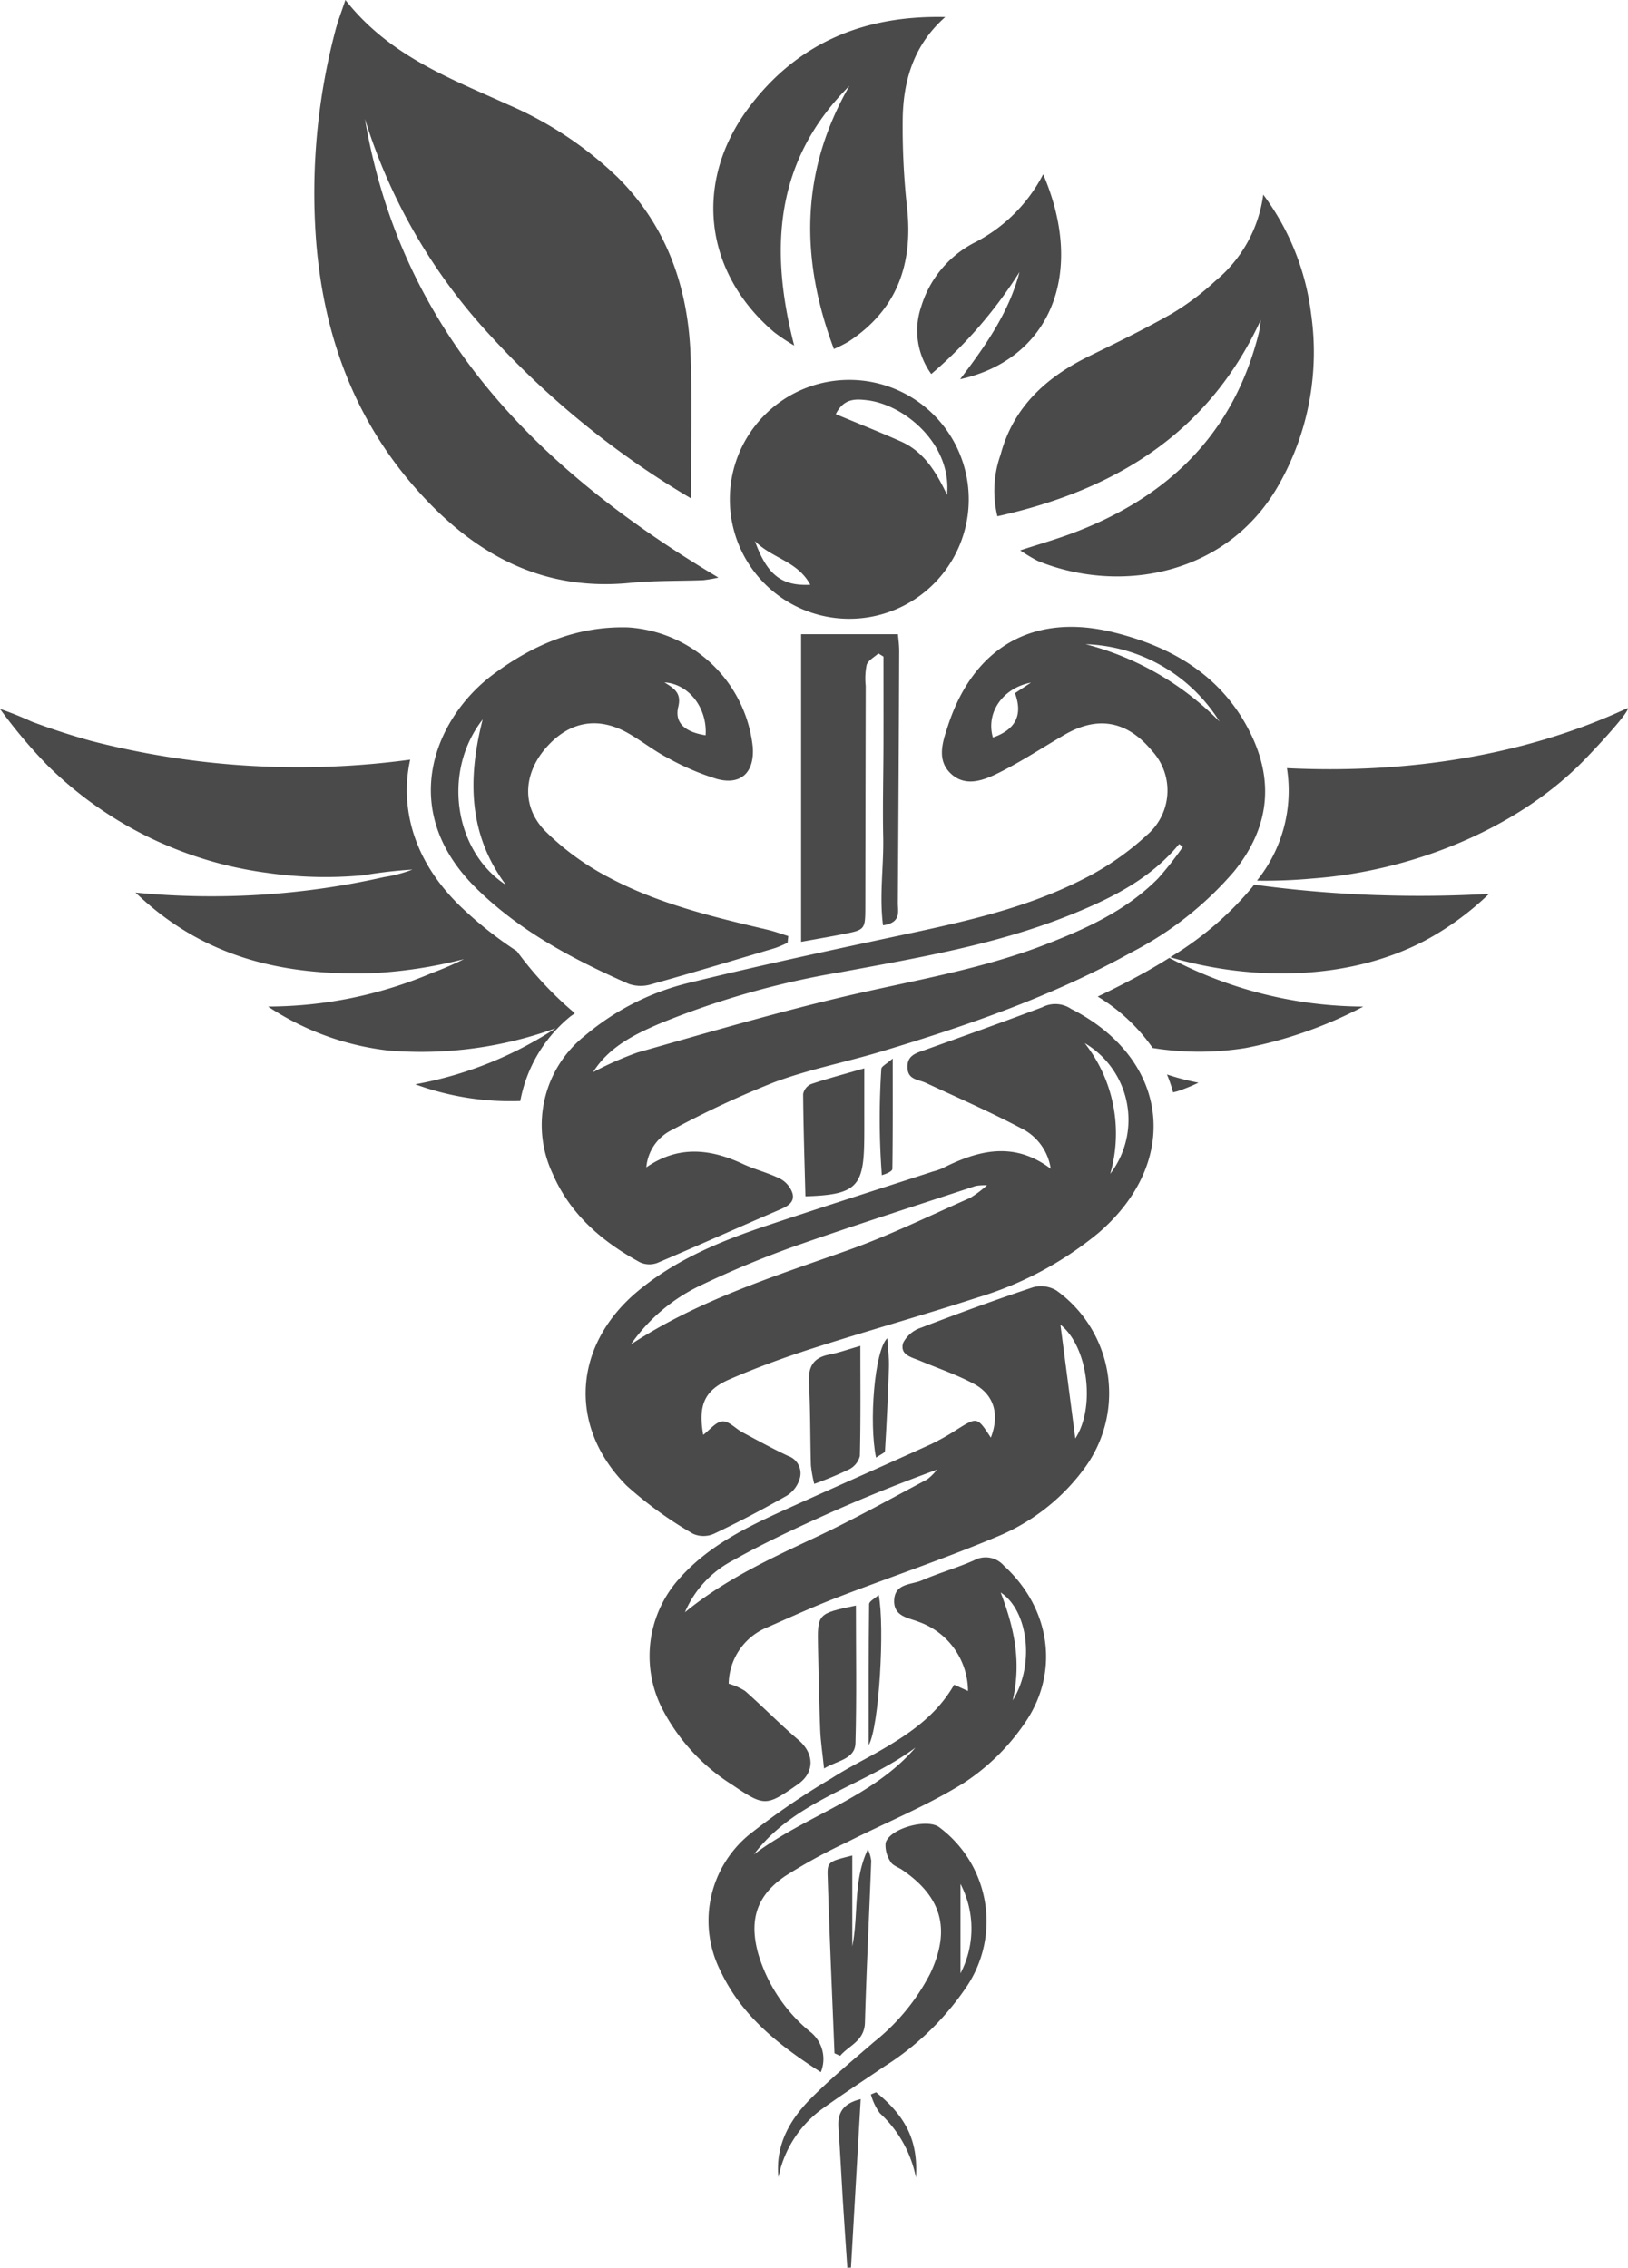
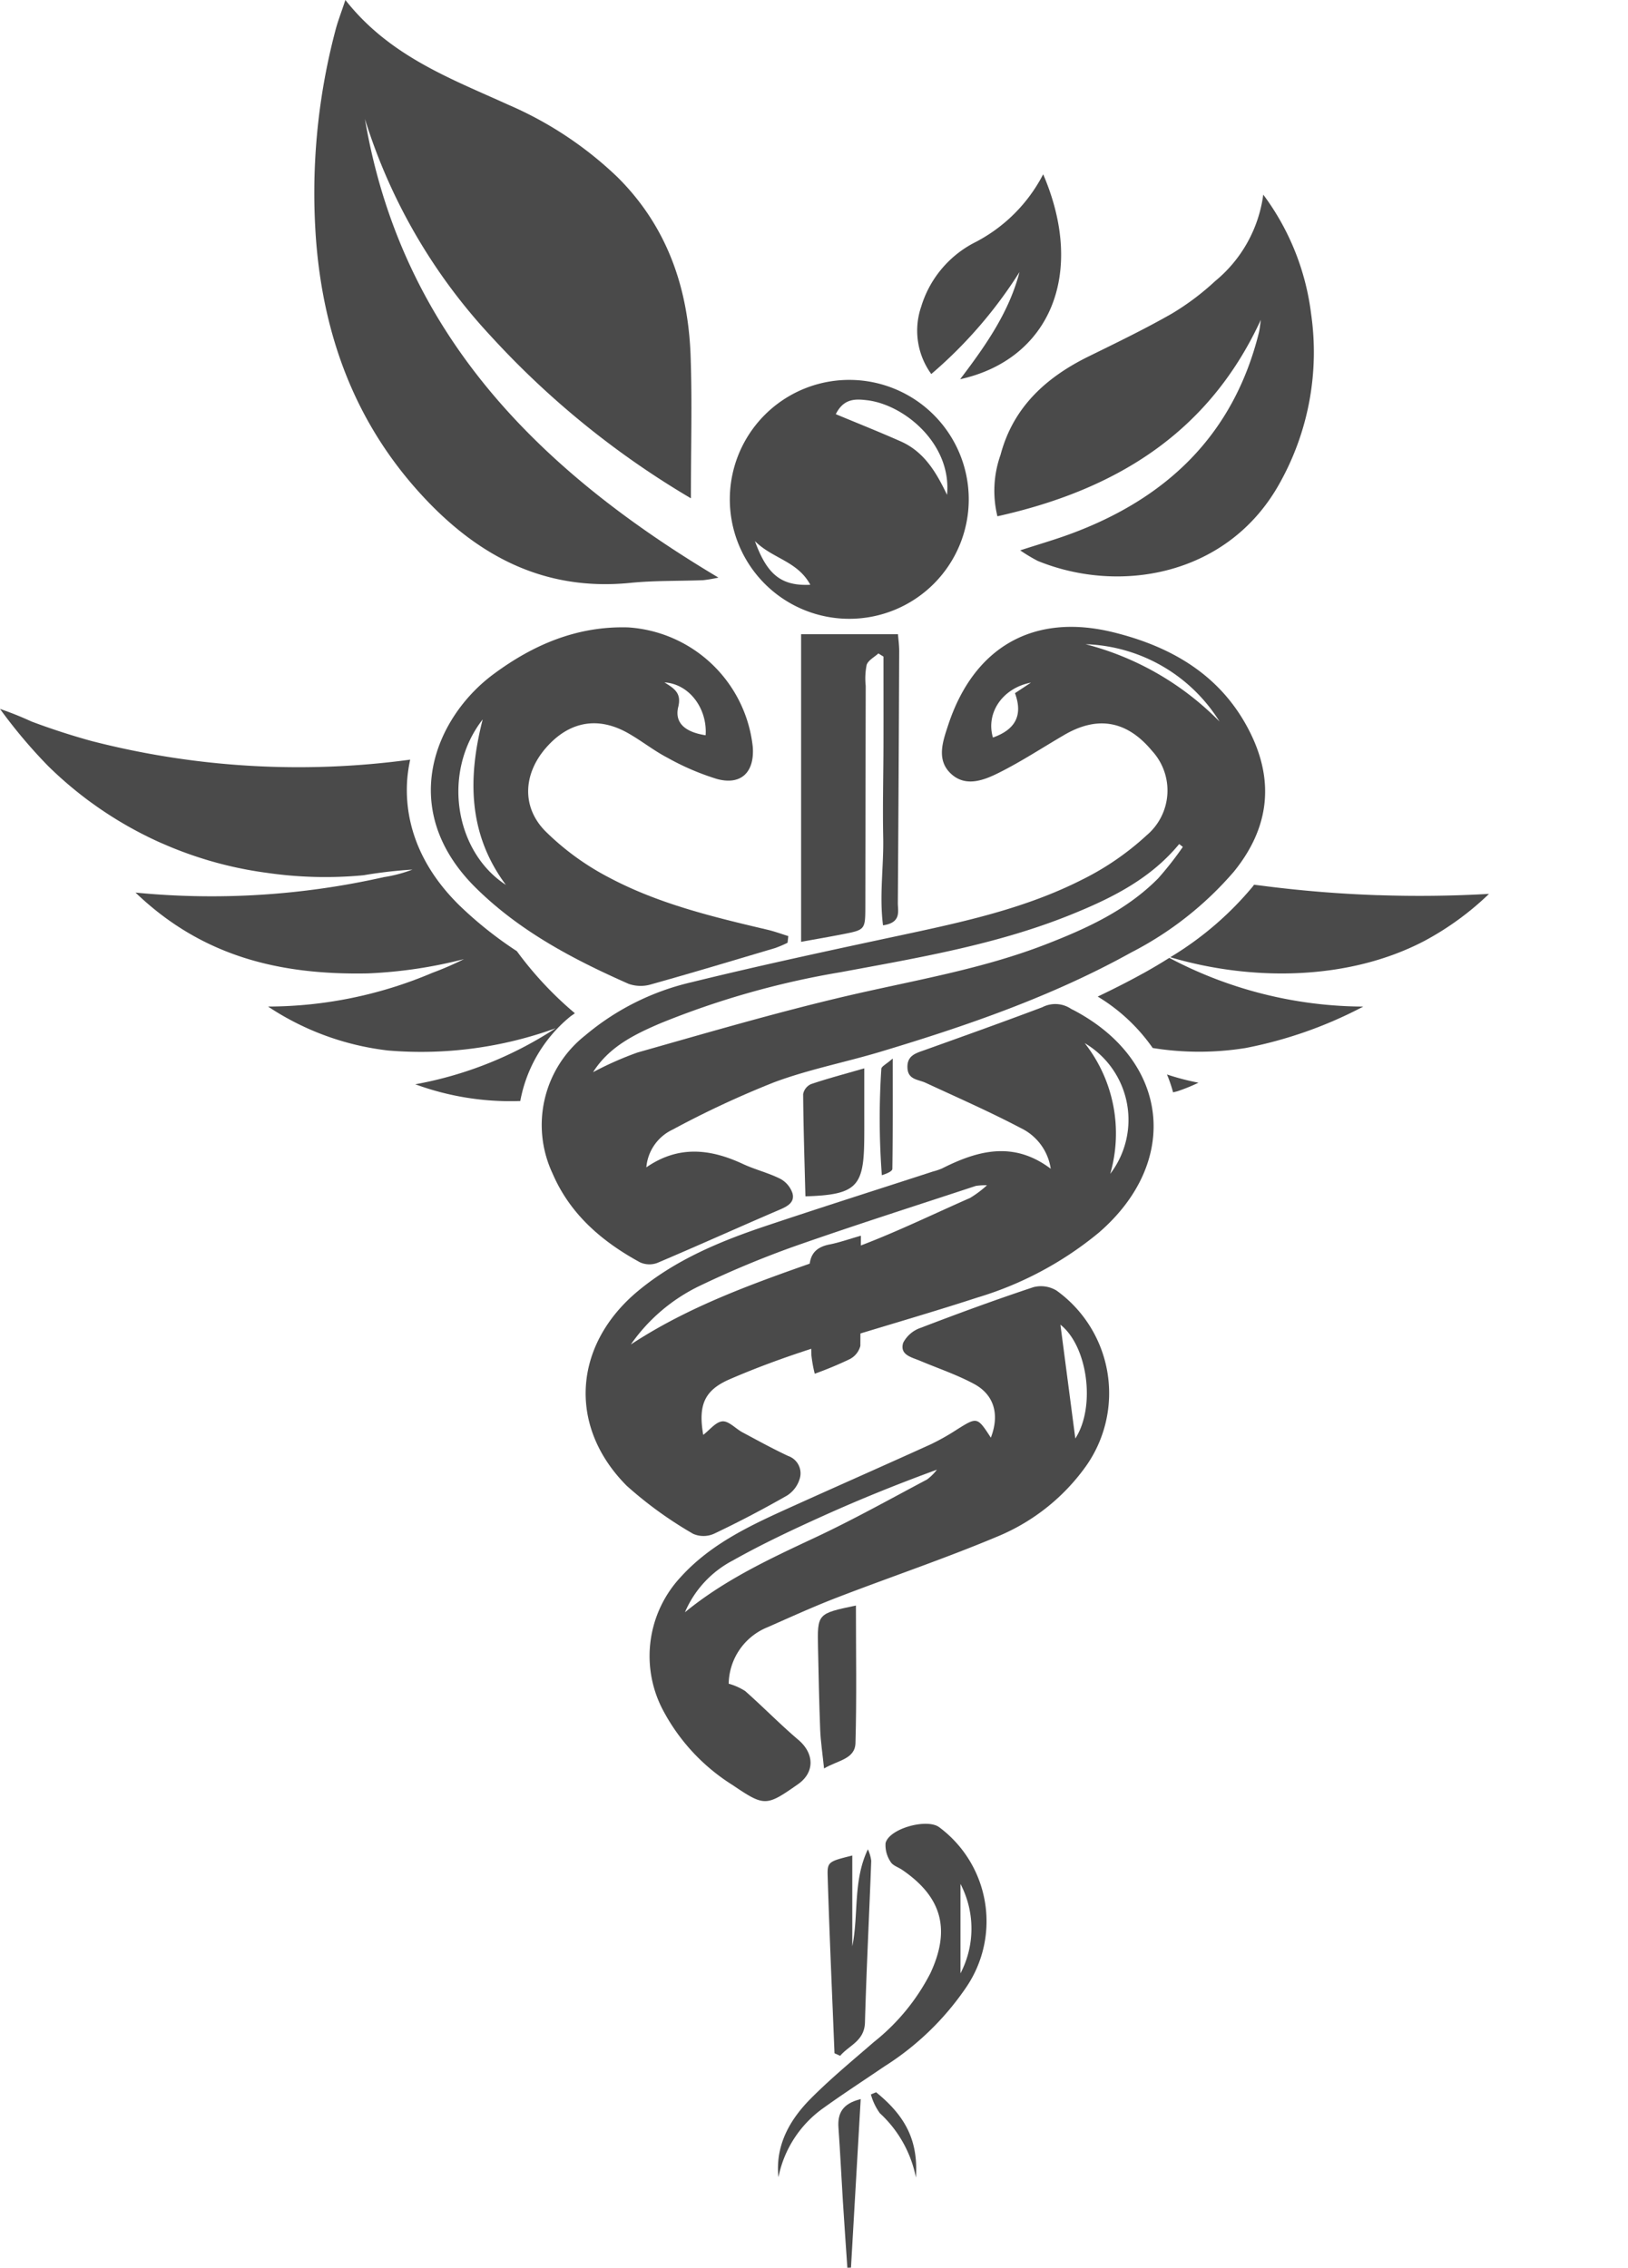
<svg xmlns="http://www.w3.org/2000/svg" viewBox="0 0 155.789 217.019" height="217.019" width="155.789" data-name="Group 161822" id="Group_161822">
  <defs>
    <clipPath id="clip-path">
      <rect fill="none" height="217.019" width="155.789" data-name="Rectangle 2449" id="Rectangle_2449" />
    </clipPath>
  </defs>
  <g clip-path="url(#clip-path)" data-name="Group 161821" id="Group_161821">
    <path fill="#4a4a4a" d="M109.375,93.156c-1.424.791-2.874,1.518-4.33,2.216a17.321,17.321,0,0,1,5.261,4.92,27.906,27.906,0,0,0,8.9,0,40.741,40.741,0,0,0,11.25-3.963,40.027,40.027,0,0,1-18.561-4.661c-.794.5-1.62.992-2.516,1.49" data-name="Path 1" id="Path_1" />
    <path fill="#4a4a4a" d="M112.26,104.536c.144-.043.287-.063.431-.11a17.471,17.471,0,0,0,2-.813,23.057,23.057,0,0,1-3.02-.788,13.277,13.277,0,0,1,.585,1.711" data-name="Path 2" id="Path_2" />
    <path fill="#4a4a4a" d="M49.787,105.365a13.656,13.656,0,0,1,4.707-8.019c.162-.139.35-.247.516-.381a34.057,34.057,0,0,1-5.552-5.941,37.034,37.034,0,0,1-5.509-4.391c-4.5-4.43-5.195-8.958-4.985-11.977a14.2,14.2,0,0,1,.288-1.958A79.4,79.4,0,0,1,8.741,70.909q-2.9-.8-5.72-1.858A32.18,32.18,0,0,0,0,67.842a49,49,0,0,0,4.633,5.494q.264.258.532.511c.178.168.359.335.541.5s.366.328.551.489.373.321.561.478.379.313.571.467.385.305.579.455.391.3.589.444.4.289.6.431.4.282.606.42.408.273.614.407.414.265.623.395.418.257.63.382.424.249.637.37.429.24.645.356.434.232.653.344.438.223.658.331.443.213.666.317.446.205.671.3.451.195.678.29.454.187.683.276.458.178.689.263.461.169.693.249.465.159.7.235.468.15.7.221.471.141.708.207.473.131.711.193.476.121.715.178.479.112.719.164.481.1.722.149.482.093.724.135.485.083.727.121.486.073.73.105q1.156.171,2.32.271t2.333.131q1.169.03,2.336-.009t2.332-.15a44.583,44.583,0,0,1,4.688-.544,13.21,13.21,0,0,1-2.731.721A74.889,74.889,0,0,1,12.968,85.42c6.329,6.068,13.7,7.9,22.228,7.733a43.953,43.953,0,0,0,9.2-1.366A29.773,29.773,0,0,1,41.37,93.1a40.389,40.389,0,0,1-15.721,3.226,26.143,26.143,0,0,0,11.519,4.209A37.79,37.79,0,0,0,53.178,98.4a36.3,36.3,0,0,1-13.439,5.365,26.408,26.408,0,0,0,10.048,1.6" data-name="Path 3" id="Path_3" />
    <path fill="#4a4a4a" d="M131.88,85.669q-2.652-.09-5.3-.3t-5.277-.539c-.42-.054-.866-.11-1.3-.163-.045.058-.078.118-.124.175a31.074,31.074,0,0,1-7.893,6.764c7.769,2.3,17.045,2.256,24.324-1.562a27.724,27.724,0,0,0,6.178-4.5q-2.649.15-5.3.181t-5.3-.06" data-name="Path 4" id="Path_4" />
-     <path fill="#4a4a4a" d="M155.714,67.776c-10.037,4.671-21.477,6.283-32.564,5.736a13.718,13.718,0,0,1-2.864,10.759c.037,0,.074.007.11.008a49.347,49.347,0,0,0,5.2-.205c9.174-.675,19.178-4.5,25.749-11.079.7-.695,4.344-4.533,4.444-5.2Z" data-name="Path 5" id="Path_5" />
    <path fill="#4a4a4a" d="M34.919,11.375c3.468,20.436,16.512,33.579,33.832,43.9a13.861,13.861,0,0,1-1.466.249c-2.322.089-4.659.027-6.966.257-8.47.844-14.95-2.766-20.383-8.865-6.087-6.832-9-14.967-9.693-23.95A60.931,60.931,0,0,1,32.1,2.9c.218-.843.541-1.66.951-2.9,4.218,5.363,10.029,7.5,15.611,10.034A35.157,35.157,0,0,1,59.1,16.964c4.719,4.69,6.752,10.556,6.985,17.066.158,4.389.03,8.788.03,13.657A83.111,83.111,0,0,1,46.982,32.179a53.948,53.948,0,0,1-12.063-20.8" data-name="Path 6" id="Path_6" />
    <path fill="#4a4a4a" d="M61.848,111.716c3.08-2.132,6.136-1.776,9.261-.318,1.152.537,2.416.839,3.55,1.407a2.474,2.474,0,0,1,1.174,1.38c.239.871-.455,1.251-1.217,1.578-3.917,1.679-7.8,3.436-11.724,5.1a2.165,2.165,0,0,1-1.656-.065c-3.633-1.983-6.682-4.593-8.358-8.494A10.91,10.91,0,0,1,56,99.089,24.243,24.243,0,0,1,66.171,94c6.691-1.644,13.433-3.085,20.171-4.525,5.875-1.256,11.751-2.536,17.144-5.261a26.346,26.346,0,0,0,6.247-4.282,5.607,5.607,0,0,0,.495-8.091c-2.381-2.865-5.184-3.375-8.377-1.513-2.069,1.206-4.079,2.529-6.213,3.6-1.459.735-3.221,1.441-4.64.114s-.776-3.1-.26-4.663c2.457-7.458,8.162-10.746,15.786-8.873,5.652,1.389,10.437,4.176,13.138,9.661,2.332,4.736,1.722,9.158-1.572,13.229a32.558,32.558,0,0,1-9.831,7.749c-7.587,4.213-15.733,7.021-24,9.506-3.374,1.013-6.865,1.688-10.155,2.913a90.94,90.94,0,0,0-9.736,4.537,4.4,4.4,0,0,0-2.518,3.615m-5.1-9.108a31.845,31.845,0,0,1,4.248-1.882c6.623-1.877,13.237-3.819,19.936-5.39,6.416-1.5,12.94-2.556,19.12-4.953,3.93-1.524,7.753-3.268,10.774-6.323a31.941,31.941,0,0,0,2.362-3.012l-.349-.275c-2.769,3.362-6.515,5.21-10.427,6.786-7.073,2.849-14.546,4.1-21.986,5.482a81,81,0,0,0-17.261,4.9c-2.469,1.059-4.89,2.243-6.417,4.67m47.133-40.96a27.647,27.647,0,0,1,12.82,7.4,15.7,15.7,0,0,0-12.82-7.4m-5.225,3.674c-2.743.526-4.332,2.915-3.641,5.257,2.119-.75,2.9-2.1,2.109-4.246l1.532-1.011" data-name="Path 7" id="Path_7" />
    <path fill="#4a4a4a" d="M100.549,111.859a5.145,5.145,0,0,0-2.874-3.908c-2.972-1.563-6.054-2.917-9.1-4.328-.717-.332-1.686-.283-1.738-1.429-.055-1.214.844-1.414,1.707-1.724,3.739-1.339,7.478-2.676,11.194-4.077a2.7,2.7,0,0,1,2.756.154,1.5,1.5,0,0,0,.2.1c9.2,4.81,10.326,14.522,2.449,21.322a33.18,33.18,0,0,1-11.632,6.21c-5.2,1.695-10.472,3.166-15.68,4.836-2.708.868-5.393,1.846-8,2.976-2.447,1.059-3.027,2.494-2.537,5.325.625-.472,1.2-1.246,1.84-1.294.605-.046,1.252.693,1.9,1.042,1.453.778,2.9,1.575,4.391,2.273a1.754,1.754,0,0,1,1.1,2.183,2.88,2.88,0,0,1-1.205,1.6c-2.276,1.3-4.6,2.521-6.966,3.645a2.462,2.462,0,0,1-2.028.019,37.768,37.768,0,0,1-6.344-4.588c-5.678-5.688-5.142-13.516,1.115-18.686,3.582-2.96,7.812-4.72,12.164-6.179,5.328-1.785,10.685-3.485,16.029-5.222a5.964,5.964,0,0,0,.852-.287c3.424-1.732,6.857-2.653,10.41.03m-40.19,16.817c6.391-4.207,13.6-6.478,20.717-9,4.011-1.42,7.854-3.314,11.758-5.03a10.4,10.4,0,0,0,1.614-1.212,6.251,6.251,0,0,0-1.072.064c-5.834,1.927-11.692,3.789-17.487,5.828a94.052,94.052,0,0,0-8.9,3.719,17,17,0,0,0-6.627,5.63M103.8,99.827a13.988,13.988,0,0,1,2.443,12.51,8.527,8.527,0,0,0-2.443-12.51" data-name="Path 8" id="Path_8" />
    <path fill="#4a4a4a" d="M94.818,137.58c.843-2.184.342-4.092-1.615-5.143-1.64-.881-3.43-1.482-5.154-2.208-.812-.342-1.98-.56-1.619-1.729a2.964,2.964,0,0,1,1.7-1.437c3.562-1.368,7.147-2.681,10.768-3.884a2.866,2.866,0,0,1,2.216.334,12.1,12.1,0,0,1,2.822,16.775,19.6,19.6,0,0,1-8.325,6.687c-5.1,2.152-10.361,3.922-15.529,5.915-2.235.862-4.418,1.858-6.61,2.825a5.941,5.941,0,0,0-3.741,5.414,5.787,5.787,0,0,1,1.574.7c1.726,1.523,3.335,3.181,5.089,4.67,1.535,1.3,1.59,3.111-.028,4.246-3.055,2.143-3.206,2.149-6.283.069a18.836,18.836,0,0,1-6.752-7.371A11.088,11.088,0,0,1,65.159,150.9c2.96-3.258,6.863-5.019,10.762-6.78,4.37-1.974,8.759-3.907,13.124-5.89a22.029,22.029,0,0,0,2.543-1.435c1.918-1.2,1.936-1.207,3.23.79M65.536,154.3c3.772-3.1,8.1-5.113,12.438-7.145,3.648-1.707,7.172-3.679,10.734-5.567a4.667,4.667,0,0,0,.949-.941c-3.759,1.375-7.357,2.829-10.891,4.424-2.922,1.32-5.835,2.687-8.625,4.258a10.022,10.022,0,0,0-4.6,4.971m37.36-16.637c1.965-3.034,1.189-8.833-1.426-10.893.461,3.526.966,7.377,1.426,10.893" data-name="Path 9" id="Path_9" />
    <path fill="#4a4a4a" d="M120.659,30.594c-4.995,10.841-13.874,16.285-25.213,18.814a10.261,10.261,0,0,1,.3-5.88c1.2-4.536,4.329-7.4,8.413-9.41,2.69-1.322,5.394-2.627,7.993-4.113a24.676,24.676,0,0,0,4.126-3.1,12.9,12.9,0,0,0,4.608-8.279,24,24,0,0,1,4.575,11.387,25.672,25.672,0,0,1-2.932,16.1c-4.9,9-15.358,10.779-23.221,7.567a15.237,15.237,0,0,1-1.681-1.012c1.809-.586,3.273-1.01,4.7-1.532,9.266-3.391,15.69-9.47,18.136-19.28.1-.413.131-.845.193-1.269" data-name="Path 10" id="Path_10" />
    <path fill="#4a4a4a" d="M75.366,90.22a10.938,10.938,0,0,1-1.189.507C70.228,91.9,66.283,93.091,62.314,94.2a3.478,3.478,0,0,1-2.159-.046c-5.3-2.341-10.4-5.029-14.592-9.157-7.656-7.538-3.921-16.329,1.636-20.461,3.83-2.847,8.04-4.642,12.925-4.494A12.83,12.83,0,0,1,72.038,71.509c.164,2.4-1.123,3.663-3.429,3.039a24.28,24.28,0,0,1-4.728-2.028c-1.327-.688-2.511-1.646-3.817-2.379-2.9-1.627-5.657-1.084-7.853,1.466-2.109,2.449-2.328,5.592-.029,7.932a25.166,25.166,0,0,0,6.126,4.454c4.736,2.513,9.943,3.76,15.134,4.982.675.159,1.33.4,1.994.607-.023.213-.047.425-.07.638M48.409,84.682C44.775,79.8,44.764,74.423,46.19,68.849,42.253,73.9,43.529,81.52,48.409,84.682M67.523,70.364c.178-2.555-1.564-4.915-3.938-5.058.977.6,1.637,1.041,1.32,2.339-.375,1.538.658,2.418,2.618,2.719" data-name="Path 11" id="Path_11" />
-     <path fill="#4a4a4a" d="M90.451,1.635c-2.984,2.633-4.015,6.028-4.069,9.734a70.338,70.338,0,0,0,.42,8.522c.582,5.4-.961,9.775-5.629,12.819A14.3,14.3,0,0,1,79.8,33.4c-3.272-8.714-3.186-17.052,1.479-25.177C74.2,15.3,73.577,23.7,76,33.07a19.05,19.05,0,0,1-1.889-1.256c-6.756-5.717-7.77-14.409-2.465-21.5,4.67-6.242,11.072-8.858,18.8-8.681" data-name="Path 12" id="Path_12" />
    <path fill="#4a4a4a" d="M69.839,47.756a11.426,11.426,0,0,1,11.5-11.4,11.432,11.432,0,1,1-11.5,11.4m20.786-.4c.467-4.871-4.09-8.641-7.668-9.056-1.1-.128-2.212-.185-2.978,1.336,2.166.9,4.211,1.716,6.22,2.607,2.253,1,3.41,2.988,4.426,5.113M77.541,55.962c-1.233-2.284-3.617-2.489-5.3-4.18,1.163,3.217,2.527,4.314,5.3,4.18" data-name="Path 13" id="Path_13" />
-     <path fill="#4a4a4a" d="M78.546,198.3C74.491,195.708,71,192.918,69,188.728a10.667,10.667,0,0,1,2.626-13.1,69.4,69.4,0,0,1,7.941-5.443c1.57-1.014,3.264-1.835,4.881-2.779,2.671-1.558,5.2-3.292,6.858-6.181l1.325.6a7.065,7.065,0,0,0-4.709-6.612c-.938-.387-2.392-.49-2.357-2.022.039-1.692,1.633-1.513,2.642-1.949,1.647-.713,3.391-1.2,5.03-1.933a2.3,2.3,0,0,1,2.82.519c4.481,4.083,5.427,10.279,1.9,15.226a20.881,20.881,0,0,1-5.734,5.577c-3.542,2.2-7.466,3.785-11.2,5.679a51.9,51.9,0,0,0-5.891,3.232c-2.76,1.885-3.468,4.237-2.562,7.47a15.226,15.226,0,0,0,4.908,7.385,3.313,3.313,0,0,1,1.068,3.907m-6.4-20.839c4.936-3.734,11.27-5.369,15.458-10.223-4.956,3.7-11.522,4.988-15.458,10.223m24.762-14.736c2.147-3.445,1.468-8.615-1.148-10.331,1.235,3.268,2.026,6.487,1.148,10.331" data-name="Path 14" id="Path_14" />
    <path fill="#4a4a4a" d="M85.93,60.695c.034.455.119,1.04.117,1.624Q86,74.361,85.917,86.4c-.007.789.372,1.894-1.417,2.152-.368-2.843.075-5.649.017-8.427-.06-2.924.018-5.851.025-8.777.007-2.838,0-5.676,0-8.514l-.487-.3c-.39.359-.975.653-1.122,1.094a6.617,6.617,0,0,0-.09,2.008q-.02,10.578-.036,21.156c-.007,2.187-.03,2.194-2.175,2.614-1.234.242-2.474.454-3.971.727V60.695Z" data-name="Path 15" id="Path_15" />
    <path fill="#4a4a4a" d="M99.825,16.678c4.132,9.639.55,17.737-7.946,19.613,2.525-3.321,4.694-6.465,5.68-10.254a43,43,0,0,1-8.442,9.758,7.066,7.066,0,0,1-.963-6.453,10.236,10.236,0,0,1,5.024-6.085,15.127,15.127,0,0,0,6.647-6.579" data-name="Path 16" id="Path_16" />
    <path fill="#4a4a4a" d="M74.493,208.373c-.319-3.054,1.064-5.509,3.123-7.573,1.9-1.907,3.991-3.631,6.032-5.4a20.086,20.086,0,0,0,5.381-6.559c1.956-4.185,1.116-7.3-2.7-9.9-.372-.254-.9-.411-1.1-.759a2.863,2.863,0,0,1-.486-1.8c.356-1.408,4.009-2.4,5.152-1.505a11.219,11.219,0,0,1,2.575,15.291,26.714,26.714,0,0,1-7.872,7.607c-1.92,1.309-3.873,2.574-5.759,3.93a10.687,10.687,0,0,0-4.351,6.668M91.91,180.288v8.562a9.243,9.243,0,0,0,0-8.562" data-name="Path 17" id="Path_17" />
    <path fill="#4a4a4a" d="M77.074,114.488c-.084-3.259-.191-6.522-.218-9.787a1.317,1.317,0,0,1,.751-.951c1.523-.52,3.084-.928,5.1-1.512,0,1.684,0,2.918,0,4.151,0,.971.006,1.941-.008,2.911-.063,4.3-.837,5.04-5.621,5.188" data-name="Path 18" id="Path_18" />
    <path fill="#4a4a4a" d="M79.856,196.493c-.226-5.669-.484-11.337-.656-17.007-.04-1.323.126-1.355,2.358-1.914v8.688c.625-3.062.049-6.251,1.492-9.281a3.69,3.69,0,0,1,.321,1.1c-.19,5.157-.456,10.311-.6,15.468-.05,1.788-1.522,2.182-2.371,3.191l-.543-.243" data-name="Path 19" id="Path_19" />
-     <path fill="#4a4a4a" d="M82.331,128.8c0,3.7.038,7.124-.047,10.543a1.985,1.985,0,0,1-1.031,1.275,35.26,35.26,0,0,1-3.334,1.389,12.653,12.653,0,0,1-.32-1.778c-.077-2.619-.041-5.244-.187-7.859-.085-1.518.363-2.429,1.921-2.733.932-.182,1.835-.507,3-.837" data-name="Path 20" id="Path_20" />
+     <path fill="#4a4a4a" d="M82.331,128.8a1.985,1.985,0,0,1-1.031,1.275,35.26,35.26,0,0,1-3.334,1.389,12.653,12.653,0,0,1-.32-1.778c-.077-2.619-.041-5.244-.187-7.859-.085-1.518.363-2.429,1.921-2.733.932-.182,1.835-.507,3-.837" data-name="Path 20" id="Path_20" />
    <path fill="#4a4a4a" d="M81.906,153.648c0,4.509.08,8.836-.043,13.158-.044,1.549-1.671,1.643-3.007,2.434-.146-1.418-.324-2.572-.371-3.732-.1-2.617-.152-5.236-.206-7.854-.066-3.235-.058-3.235,3.627-4.006" data-name="Path 21" id="Path_21" />
    <path fill="#4a4a4a" d="M81.086,217.019c-.144-2.143-.3-4.286-.431-6.43-.145-2.319-.254-4.641-.418-6.958-.1-1.372.36-2.313,2.127-2.75-.316,5.472-.623,10.8-.93,16.126l-.348.012" data-name="Path 22" id="Path_22" />
-     <path fill="#4a4a4a" d="M83.13,167c0-4.771-.016-9.128.038-13.483,0-.276.551-.545.917-.882.591,2.973.049,12.634-.955,14.365" data-name="Path 23" id="Path_23" />
-     <path fill="#4a4a4a" d="M83.832,139.493c-.692-3.316-.155-10.25,1.076-11.431.067,1.089.185,1.927.157,2.76q-.131,4.024-.377,8.042c-.011.174-.427.325-.856.629" data-name="Path 24" id="Path_24" />
    <path fill="#4a4a4a" d="M85.427,101.3c0,3.87.015,7.211-.033,10.552,0,.227-.471.448-1.008.614a72.709,72.709,0,0,1-.048-10.181c.016-.235.468-.439,1.089-.985" data-name="Path 25" id="Path_25" />
    <path fill="#4a4a4a" d="M83.838,200.228c2.869,2.325,4.035,4.686,3.81,8.159a11.363,11.363,0,0,0-3.458-6.162,5.662,5.662,0,0,1-.852-1.789l.5-.208" data-name="Path 26" id="Path_26" />
  </g>
</svg>